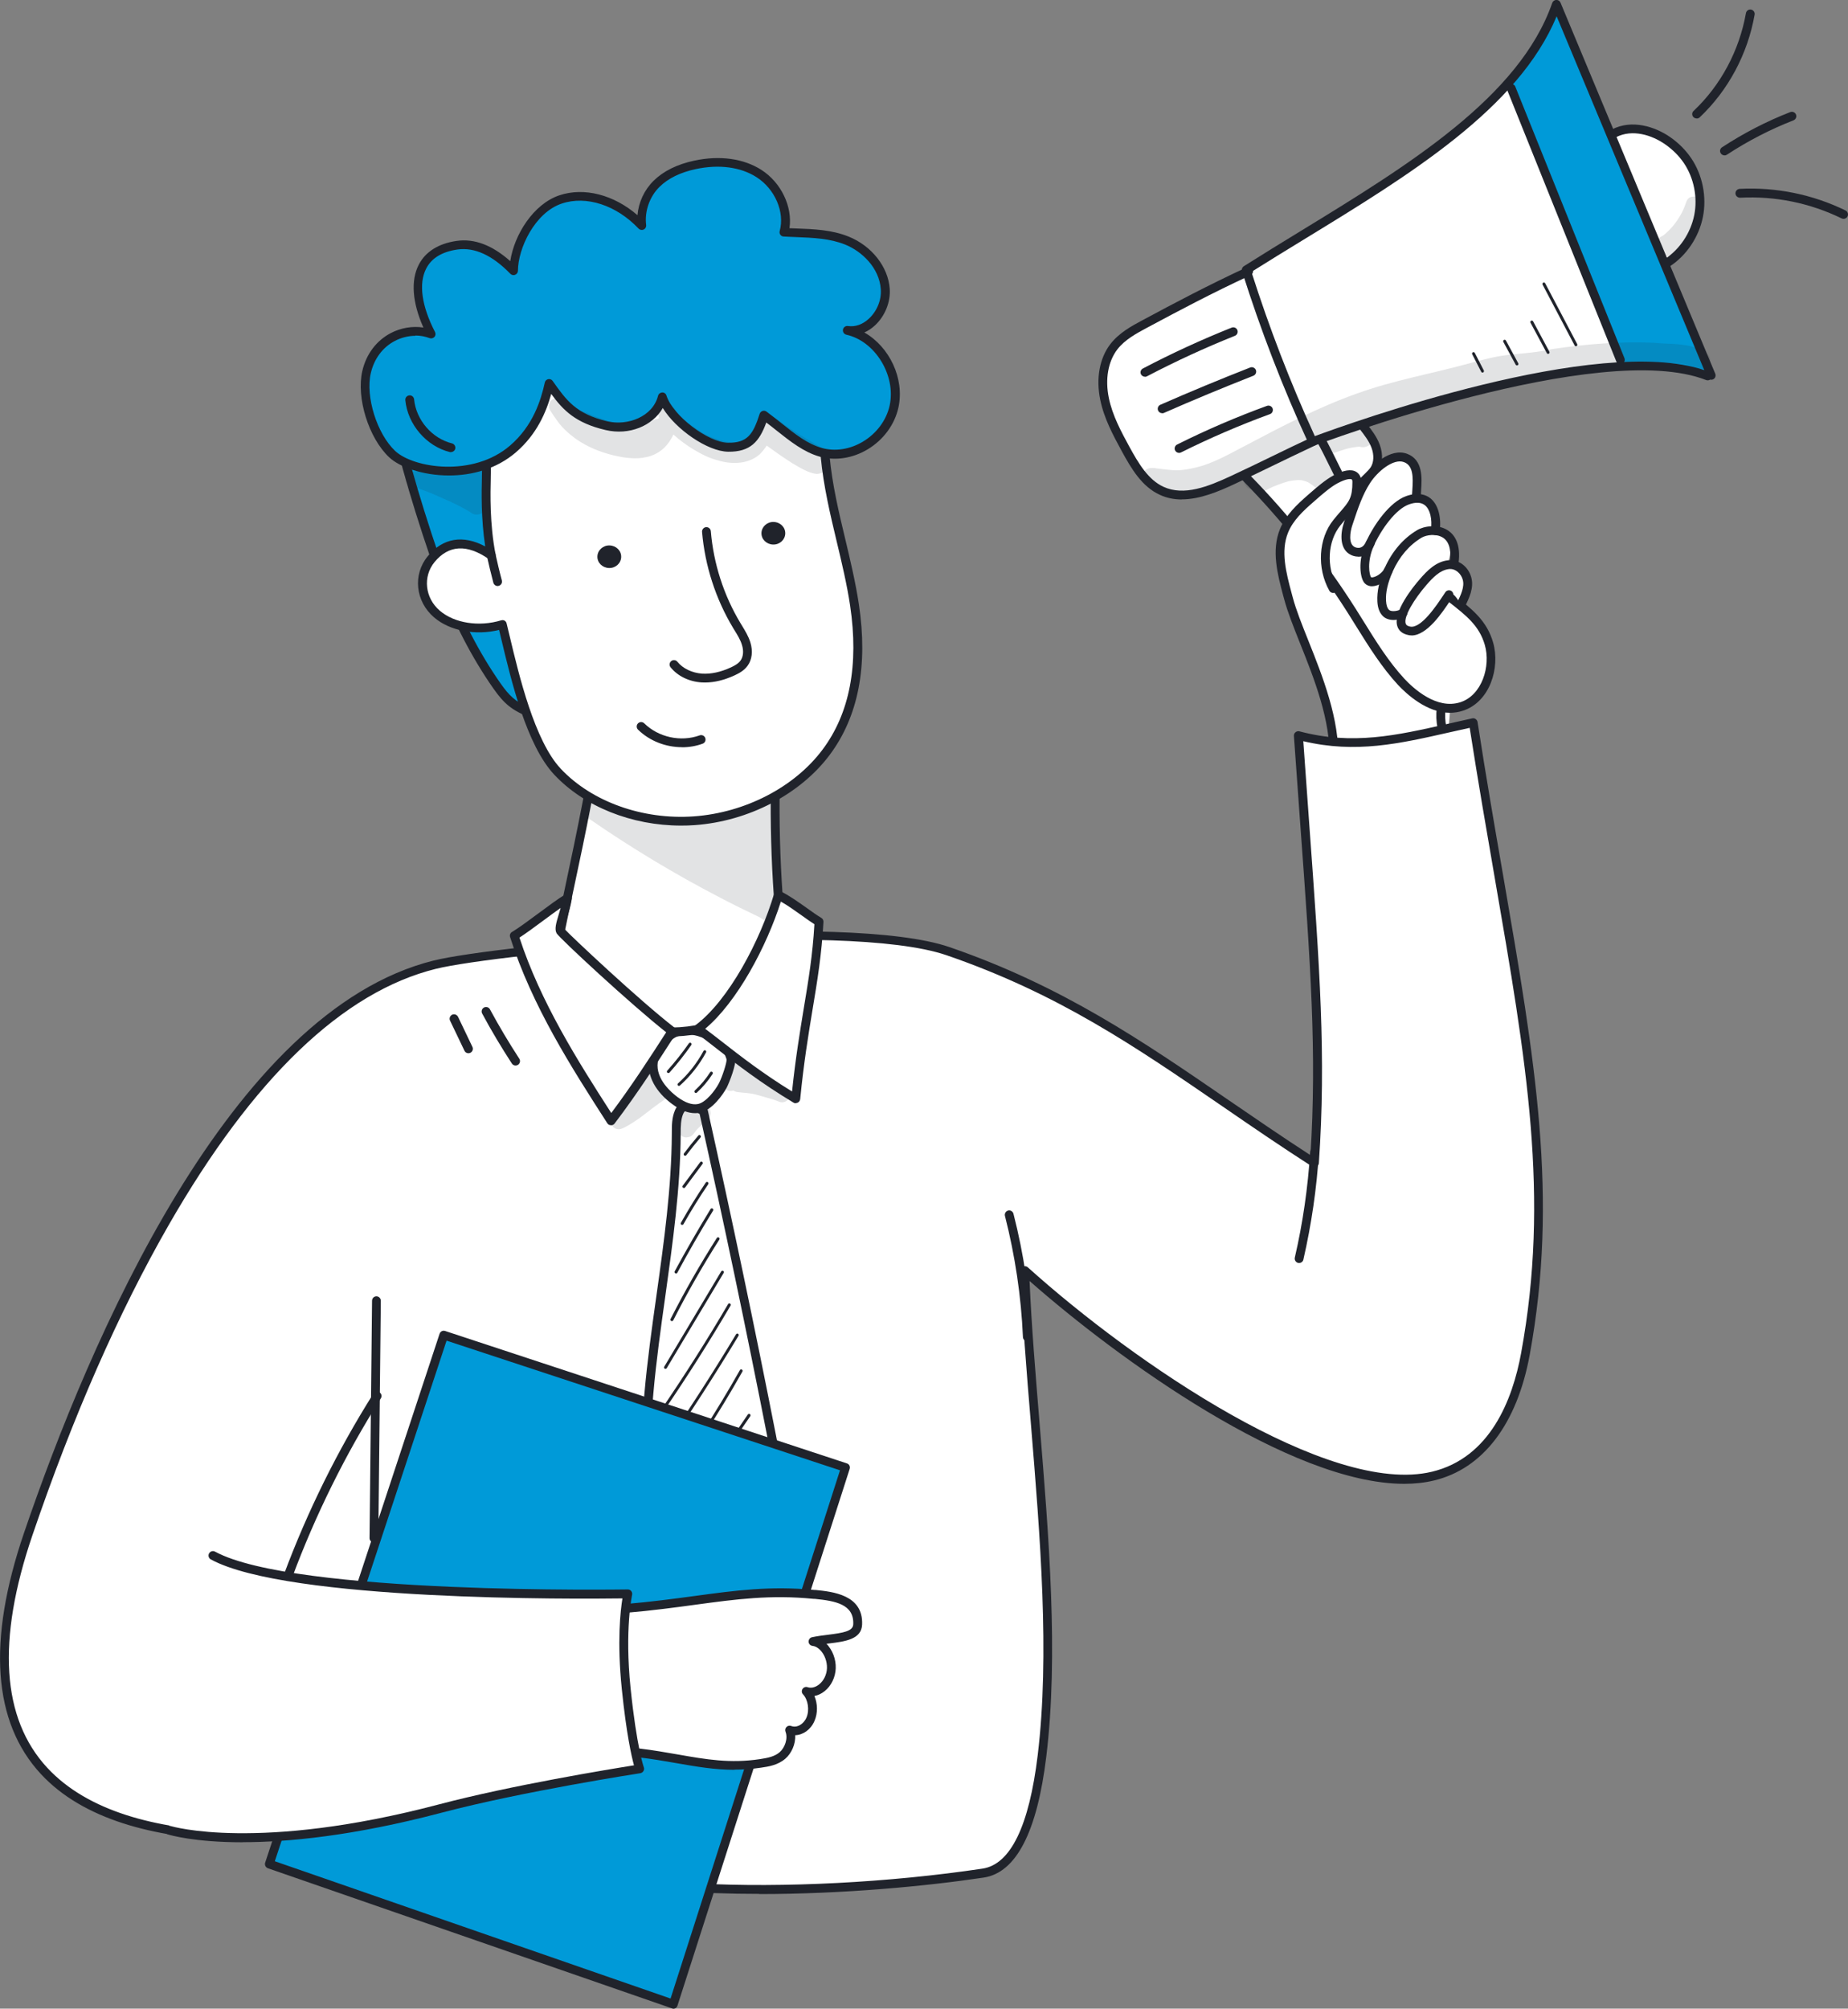
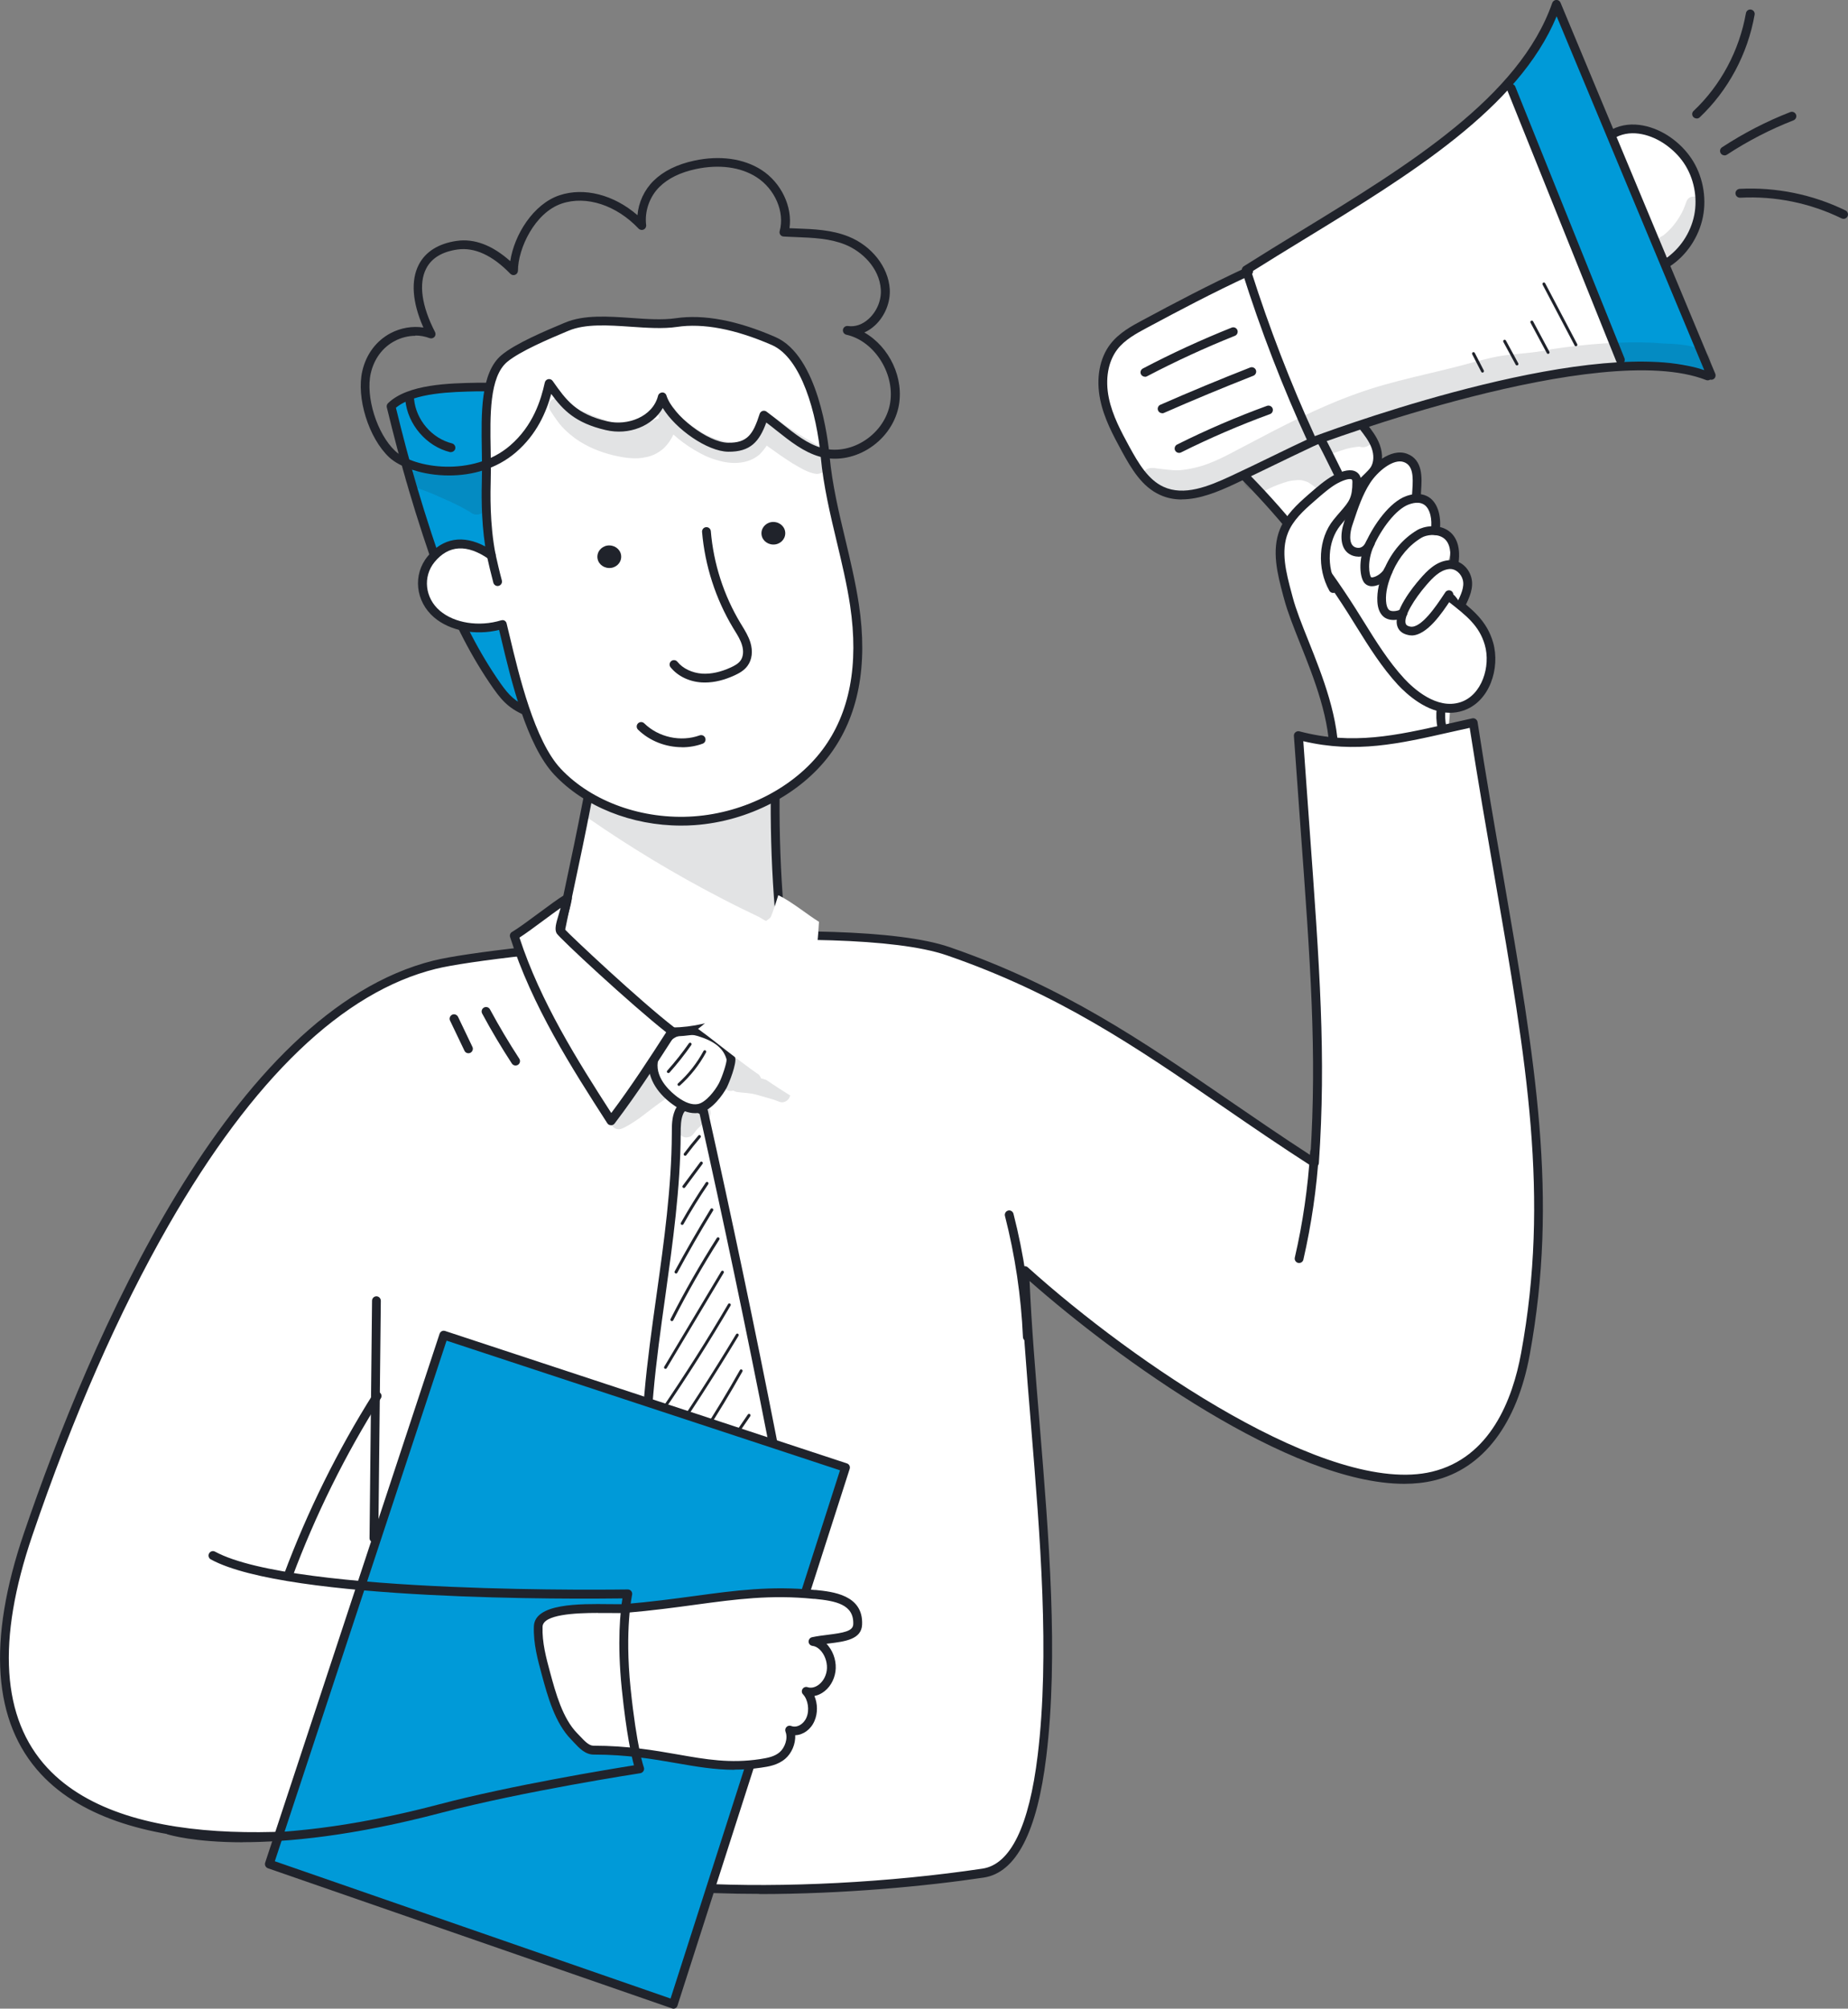
<svg xmlns="http://www.w3.org/2000/svg" width="254" height="276" viewBox="0 0 254 276" fill="none">
  <rect x="0" y="0" width="254" height="276" fill="#808080" stroke="none" />
  <g clip-path="url(#clip0_3_3581)">
    <path d="M198.289 82.246C197.269 81.126 196.261 79.993 195.252 78.861C193.506 76.879 191.797 74.872 190.101 72.841C189.928 72.878 189.719 72.865 189.609 72.976C188.551 72.078 186.867 71.696 185.355 71.967C184.543 72.804 183.584 73.555 182.6 74.293C182.231 74.577 181.875 74.86 181.457 75.106C181.186 75.254 180.94 75.414 180.682 75.574C180.682 75.574 180.682 75.574 180.67 75.586C180.596 75.66 180.522 75.709 180.436 75.734C180.375 75.771 180.313 75.82 180.252 75.857C179.416 76.423 178.617 77.002 177.793 77.568C177.584 77.716 177.326 77.765 177.117 77.691V77.999C176.895 78.725 176.477 81.877 178.457 86.259C180.375 90.482 183.227 99.198 183.338 103.482C187.359 104.737 188.539 108.196 192.756 107.446C194.343 107.162 197.318 103.358 198.621 102.755C199.851 98.225 199.175 88.512 199.839 83.896C199.322 83.342 198.818 82.788 198.302 82.234L198.289 82.246Z" fill="white" />
    <path d="M182.416 78.762C182.293 77.002 182.834 75.192 183.891 73.776C184.555 72.89 185.428 72.139 185.932 71.154C186.436 70.169 186.436 68.778 185.539 68.114C184.973 67.695 184.211 67.695 183.522 67.831C181.727 68.212 180.264 69.492 178.985 70.81C178.186 71.634 177.411 72.496 176.919 73.53C176.489 74.454 176.305 75.475 176.219 76.497C176.157 77.125 176.145 77.79 176.403 78.368C176.76 79.168 177.559 79.673 178.333 80.067C179.145 80.473 180.055 80.843 180.952 80.683C181.85 80.523 182.489 79.673 182.428 78.762H182.416Z" fill="white" />
    <g opacity="0.13">
      <path d="M194.17 77.679C194.342 77.543 194.416 77.482 194.17 77.679V77.679Z" fill="#20232B" />
    </g>
    <g opacity="0.13">
      <path d="M185.994 81.409C185.92 81.409 185.846 81.384 185.809 81.384C185.871 81.384 185.932 81.397 185.994 81.409Z" fill="#20232B" />
    </g>
    <g opacity="0.13">
      <path d="M186.104 81.421C186.104 81.421 186.031 81.421 185.981 81.409C186.068 81.421 186.129 81.433 186.104 81.421Z" fill="#20232B" />
    </g>
    <path d="M171.387 65.615C177.362 72.188 182.846 79.205 187.777 86.592C190.383 90.506 193.125 94.766 197.502 96.477C198.449 96.846 199.482 97.092 200.49 96.92C201.978 96.662 203.207 95.492 203.834 94.101C204.461 92.722 204.548 91.146 204.425 89.632C204.326 88.463 204.105 87.293 203.539 86.259C203.011 85.311 202.285 84.462 201.437 83.785C198.941 81.815 199.888 80.855 199.383 78.775C197.945 72.73 189.068 72.73 185.514 67.547C186.399 66.932 187.297 66.316 188.01 65.516C188.723 64.716 189.277 63.706 189.313 62.636C189.375 60.998 188.318 59.558 187.395 58.154C198.978 54.031 211.064 51.322 223.249 49.845C220.581 44.638 218.417 39.184 216.265 33.743C213.339 26.357 210.425 18.97 207.277 11.978C199.58 19.721 190.236 25.581 180.977 31.367C174.62 35.343 168.239 39.319 161.452 42.496C157.825 44.182 153.767 45.955 152.144 49.611C151.111 51.925 151.284 54.621 152.095 57.022C152.907 59.422 154.296 61.565 155.71 63.657C156.866 65.381 158.267 67.24 160.407 67.769C164.243 67.88 168.091 67.055 171.387 65.59V65.615Z" fill="white" />
    <path d="M221.343 18.047C223.212 24.202 225.647 30.173 228.585 35.897C230.417 35.59 231.868 34.063 232.581 32.352C233.294 30.641 233.393 28.733 233.43 26.874C233.442 26.11 233.454 25.323 233.233 24.596C233.036 23.944 232.667 23.353 232.299 22.787C231.389 21.383 230.368 20.017 229.003 19.044C226.79 17.493 223.753 17.21 221.343 18.047Z" fill="white" />
    <path d="M222.942 50.485C217.753 37.399 212.564 24.313 207.375 11.018C210.24 8.334 212.515 4.961 213.966 1.256C213.966 1.256 234.93 51.642 234.954 51.433C231.118 50.103 226.987 49.697 222.942 50.473V50.485Z" fill="#009AD8" />
    <path d="M180.412 61.306C180.178 61.306 179.969 61.17 179.859 60.949C176.33 53.304 173.256 45.327 170.711 37.264C170.625 37.005 170.735 36.722 170.969 36.574C173.514 34.962 176.17 33.337 178.727 31.773C193.531 22.725 208.839 13.369 213.351 0.394C213.438 0.16 213.659 -1.86637e-05 213.905 -0.012C214.163 -0.012 214.384 0.123 214.483 0.357L235.754 51.347C235.877 51.655 235.741 52.012 235.434 52.135C235.311 52.184 235.176 52.196 235.053 52.159C234.893 52.27 234.684 52.295 234.5 52.221C219.868 46.484 181.014 61.097 180.621 61.244C180.547 61.269 180.473 61.281 180.412 61.281V61.306ZM172.002 37.35C174.449 45.032 177.375 52.627 180.719 59.927C185.576 58.13 219.536 45.906 234.241 50.854L213.954 2.24C208.716 14.871 193.802 23.993 179.354 32.82C176.92 34.309 174.424 35.836 172.002 37.362V37.35Z" fill="#20232B" />
    <path d="M222.72 50.054C222.487 50.054 222.253 49.907 222.155 49.673L207.154 12.36C207.031 12.052 207.179 11.695 207.486 11.572C207.794 11.449 208.15 11.596 208.273 11.904L223.274 49.217C223.396 49.525 223.249 49.882 222.942 50.005C222.868 50.03 222.794 50.054 222.72 50.054Z" fill="#20232B" />
    <path d="M229.163 36.697C228.966 36.697 228.77 36.599 228.659 36.427C228.475 36.143 228.561 35.774 228.831 35.59C230.872 34.26 232.372 32.007 232.864 29.57C233.356 27.12 232.815 24.448 231.45 22.417C230.786 21.433 229.913 20.558 228.868 19.832C227.098 18.589 224.38 17.678 222.106 18.86C221.81 19.007 221.442 18.896 221.294 18.601C221.147 18.306 221.257 17.936 221.552 17.789C224.306 16.361 227.503 17.407 229.569 18.847C230.737 19.66 231.708 20.645 232.458 21.753C234.008 24.042 234.61 27.058 234.057 29.816C233.503 32.573 231.807 35.109 229.495 36.611C229.397 36.673 229.274 36.71 229.163 36.71V36.697Z" fill="#20232B" />
    <path d="M162.436 68.631C161.403 68.631 160.395 68.446 159.411 67.99C156.989 66.883 155.538 64.494 154.149 61.934C153.03 59.866 151.751 57.527 151.222 54.929C150.62 52.012 151.124 49.217 152.612 47.284C153.804 45.733 155.562 44.785 156.964 44.034C161.501 41.597 166.026 39.209 171.374 36.722C171.682 36.587 172.038 36.722 172.174 37.017C172.309 37.325 172.174 37.682 171.879 37.818C166.567 40.28 162.067 42.668 157.542 45.093C156.239 45.795 154.603 46.669 153.571 48.011C152.304 49.673 151.874 52.098 152.403 54.671C152.894 57.096 154.124 59.349 155.206 61.343C156.497 63.706 157.825 65.922 159.903 66.883C162.731 68.188 166.038 66.87 169.186 65.405C171.165 64.482 172.973 63.608 174.719 62.759C176.465 61.909 178.26 61.035 180.252 60.112C180.559 59.976 180.916 60.112 181.051 60.407C181.186 60.715 181.051 61.072 180.756 61.208C178.789 62.131 176.981 63.005 175.248 63.842C173.502 64.691 171.694 65.565 169.702 66.501C167.415 67.572 164.882 68.618 162.423 68.618L162.436 68.631Z" fill="#20232B" />
    <path d="M199.31 97.942C196.101 97.942 193.322 95.357 192.141 94.101C189.916 91.688 188.145 88.857 186.436 86.112C186.043 85.484 185.662 84.868 185.268 84.24C181.1 77.679 176.243 71.561 170.846 66.058C170.612 65.824 170.612 65.442 170.846 65.196C171.079 64.962 171.46 64.962 171.706 65.196C177.165 70.76 182.071 76.94 186.289 83.576C186.682 84.203 187.076 84.831 187.469 85.459C189.141 88.155 190.875 90.937 193.027 93.264C194.256 94.581 197.453 97.548 200.724 96.489C203.675 95.541 204.929 91.553 204.08 88.611C203.318 85.976 201.535 84.573 199.051 82.64C198.584 82.271 198.092 81.889 197.588 81.483L197.441 81.36C193.666 78.319 189.744 74.293 185.772 69.394C184.752 68.126 183.768 66.132 182.723 64.014C182.157 62.857 181.567 61.663 180.977 60.617C180.817 60.321 180.916 59.952 181.211 59.792C181.506 59.632 181.875 59.73 182.035 60.026C182.637 61.109 183.227 62.315 183.805 63.485C184.813 65.541 185.76 67.474 186.707 68.643C190.617 73.481 194.478 77.445 198.191 80.424L198.338 80.547C198.842 80.953 199.322 81.335 199.777 81.692C202.334 83.699 204.363 85.274 205.224 88.29C206.22 91.762 204.769 96.465 201.068 97.659C200.465 97.856 199.863 97.942 199.273 97.942H199.31Z" fill="#20232B" />
    <path d="M185.944 68.175C185.785 68.175 185.625 68.114 185.514 67.99C185.28 67.757 185.28 67.363 185.514 67.129L187.666 65.024C187.949 64.741 188.231 64.47 188.416 64.174C188.834 63.497 188.871 62.512 188.514 61.54C188.17 60.604 187.518 59.767 186.891 58.967C186.682 58.708 186.731 58.327 187.002 58.117C187.26 57.908 187.641 57.958 187.85 58.228C188.502 59.065 189.24 60.001 189.645 61.121C190.125 62.438 190.051 63.817 189.436 64.802C189.166 65.233 188.822 65.578 188.502 65.885L186.35 67.99C186.227 68.101 186.08 68.163 185.932 68.163L185.944 68.175Z" fill="#20232B" />
    <path d="M157.37 51.765C157.148 51.765 156.939 51.642 156.829 51.445C156.669 51.15 156.792 50.781 157.087 50.633C161.046 48.552 165.153 46.669 169.284 45.019C169.591 44.896 169.948 45.044 170.071 45.352C170.194 45.659 170.046 46.016 169.739 46.139C165.645 47.777 161.575 49.648 157.653 51.704C157.567 51.753 157.468 51.778 157.37 51.778V51.765Z" fill="#20232B" />
    <path d="M159.731 56.776C159.497 56.776 159.276 56.64 159.177 56.419C159.042 56.111 159.177 55.754 159.485 55.618C163.555 53.834 167.71 52.11 171.829 50.497C172.137 50.374 172.493 50.534 172.616 50.842C172.739 51.15 172.579 51.507 172.272 51.63C168.165 53.243 164.034 54.954 159.977 56.739C159.903 56.776 159.817 56.788 159.731 56.788V56.776Z" fill="#20232B" />
    <path d="M162.055 62.229C161.833 62.229 161.624 62.106 161.514 61.897C161.366 61.601 161.489 61.232 161.784 61.084C165.793 59.078 169.948 57.293 174.141 55.766C174.449 55.656 174.805 55.816 174.916 56.123C175.026 56.443 174.867 56.788 174.559 56.899C170.416 58.413 166.297 60.186 162.325 62.168C162.239 62.217 162.141 62.229 162.055 62.229Z" fill="#20232B" />
    <path d="M233.196 16.274C233.037 16.274 232.877 16.213 232.754 16.09C232.52 15.844 232.532 15.462 232.778 15.24C236.516 11.72 239.061 6.943 239.971 1.81C240.033 1.477 240.34 1.256 240.672 1.317C241.004 1.379 241.225 1.687 241.164 2.019C240.217 7.411 237.537 12.421 233.614 16.127C233.504 16.238 233.344 16.287 233.196 16.287V16.274Z" fill="#20232B" />
    <path d="M237.02 21.346C236.823 21.346 236.626 21.248 236.516 21.076C236.331 20.792 236.405 20.423 236.688 20.238C239.639 18.306 242.799 16.668 246.069 15.4C246.377 15.277 246.733 15.437 246.856 15.745C246.979 16.053 246.819 16.41 246.512 16.533C243.315 17.776 240.241 19.364 237.352 21.26C237.253 21.322 237.13 21.359 237.02 21.359V21.346Z" fill="#20232B" />
    <path d="M253.397 30.074C253.311 30.074 253.213 30.05 253.127 30.013C248.799 27.895 243.979 26.911 239.172 27.169C238.84 27.169 238.557 26.935 238.532 26.59C238.52 26.258 238.766 25.975 239.11 25.95C244.114 25.692 249.143 26.714 253.656 28.917C253.951 29.065 254.086 29.422 253.938 29.73C253.828 29.939 253.619 30.074 253.397 30.074Z" fill="#20232B" />
    <path d="M216.609 47.58C216.536 47.58 216.462 47.543 216.425 47.469L212.023 39.11C211.974 39.012 212.011 38.889 212.109 38.839C212.208 38.79 212.331 38.827 212.38 38.926L216.782 47.284C216.831 47.383 216.794 47.506 216.695 47.555C216.671 47.568 216.634 47.58 216.597 47.58H216.609Z" fill="#20232B" />
    <path d="M212.773 48.626C212.7 48.626 212.638 48.589 212.601 48.515L210.363 44.342C210.314 44.244 210.351 44.121 210.45 44.071C210.548 44.022 210.671 44.059 210.72 44.157L212.958 48.331C213.007 48.429 212.97 48.552 212.872 48.602C212.847 48.614 212.81 48.626 212.773 48.626Z" fill="#20232B" />
    <path d="M208.495 50.214C208.421 50.214 208.359 50.177 208.322 50.103L206.626 46.977C206.577 46.878 206.613 46.755 206.712 46.706C206.81 46.657 206.933 46.694 206.982 46.792L208.679 49.919C208.728 50.017 208.691 50.14 208.593 50.19C208.568 50.202 208.532 50.214 208.495 50.214Z" fill="#20232B" />
    <path d="M203.773 51.199C203.699 51.199 203.625 51.162 203.589 51.088L202.347 48.675C202.298 48.577 202.347 48.454 202.433 48.405C202.531 48.355 202.654 48.405 202.703 48.491L203.945 50.904C203.994 51.002 203.945 51.125 203.859 51.175C203.834 51.187 203.798 51.199 203.773 51.199Z" fill="#20232B" />
    <g opacity="0.13">
      <path d="M233.787 27.735C233.602 27.021 232.631 26.775 232.09 27.255C231.77 27.526 231.733 27.957 231.561 28.326C231.094 29.631 230.036 31.096 229.2 31.835C228.254 32.758 228.475 32.216 227.627 33.103C226.717 34.445 228.45 36.008 229.692 34.962C231.868 33.484 232.397 31.958 233.344 30.087C233.565 29.545 233.737 28.979 233.799 28.4C233.848 28.179 233.885 27.945 233.799 27.735H233.787Z" fill="#20232B" />
    </g>
    <g opacity="0.13">
      <path d="M233.369 47.9C231.45 47.112 229.336 47.321 227.319 47.1C222.647 46.903 217.938 47.272 213.315 47.974C211.274 48.441 209.196 48.552 207.13 48.786C205.347 48.995 203.638 49.488 201.904 49.943C196.777 51.347 191.527 52.258 186.523 54.067C181.248 55.939 176.281 58.536 171.338 61.146C168.092 62.845 166.075 64.039 163.075 64.494C161.649 64.74 161.034 64.593 158.956 64.359C158.292 64.211 157.444 64.285 157.137 64.999C156.682 65.762 157.284 66.846 158.169 66.883C159.706 67.104 161.231 67.584 162.792 67.486C166.321 67.4 169.358 65.442 172.469 64.014C172.789 63.879 173.096 63.731 173.416 63.583C172.949 63.854 172.494 64.125 172.039 64.408C171.178 64.778 170.539 65.836 171.178 66.686C171.448 67.178 172.026 67.387 172.567 67.326C172.912 67.584 173.379 67.683 173.822 67.449C174.621 67.006 175.469 66.661 176.33 66.365C177.018 66.156 177.19 66.045 178.371 65.959C178.494 65.959 178.813 65.959 179.023 66.008C180.006 66.279 179.797 66.304 180.215 66.538C180.449 66.698 180.67 66.87 180.891 67.055C181.912 68.114 183.006 69.098 184.014 70.157C184.555 70.736 185.06 71.364 185.674 71.868C185.871 71.991 186.228 72.287 186.683 72.681C186.744 72.742 186.818 72.816 186.879 72.878C187.297 73.284 187.74 73.653 188.195 74.023C188.81 74.577 189.437 75.13 189.978 75.598C190.002 75.623 190.912 76.436 191.49 76.928C191.92 77.371 192.609 77.765 193.187 77.322C193.531 77.125 193.691 76.731 193.679 76.349C193.543 76.239 193.421 76.128 193.298 76.029C192.732 75.525 192.179 75.02 191.625 74.503C190.543 73.469 189.461 72.41 188.502 71.265C186.584 68.963 184.826 66.501 183.473 63.817C183.338 63.546 183.424 63.3 183.609 63.153C183.4 62.82 183.252 62.586 183.068 62.315C184.801 61.786 185.01 61.564 186.83 61.367C186.83 61.367 186.842 61.367 186.855 61.367C187.568 61.638 188.441 61.232 188.687 60.506C189.154 59.262 187.728 58.105 186.597 58.795C186.535 58.807 186.486 58.819 186.424 58.831C185.969 58.905 185.539 59.004 185.096 59.115C186.572 58.548 187.875 58.044 188.342 57.884C192.511 56.628 195.72 55.668 200.441 54.56C203.441 53.821 204.462 53.255 206.909 52.701C210.265 52.098 213.597 51.297 216.991 50.916C218.061 50.781 219.143 50.608 220.225 50.547C221.147 50.46 221.171 50.547 221.602 50.423C221.872 50.362 222.118 50.14 222.229 49.882C222.241 49.857 222.253 49.833 222.266 49.808C224.27 49.673 226.237 49.623 228.733 49.845C230.774 49.968 231.573 49.907 233.037 50.51C233.086 50.534 233.135 50.547 233.184 50.571C233.209 50.584 233.233 50.608 233.27 50.62C233.787 50.941 234.512 50.719 234.844 50.227C235.569 48.995 234.364 48.245 233.344 47.851L233.369 47.9ZM181.654 60.74C181.568 60.69 181.482 60.641 181.396 60.592C181.531 60.543 181.654 60.493 181.789 60.432C181.728 60.53 181.678 60.629 181.654 60.727V60.74Z" fill="#20232B" />
    </g>
    <path d="M200.699 82.874C201.154 82.098 201.191 82.837 201.437 81.963C201.683 81.089 201.732 80.141 201.375 79.316C201.019 78.491 200.219 77.814 199.322 77.79C198.215 77.753 197.305 78.602 196.555 79.427C195.277 80.818 194.059 82.283 193.15 83.933C192.805 84.548 192.535 85.373 193.014 85.89C193.26 86.161 193.666 86.247 194.035 86.272C195.105 86.321 196.187 85.865 196.9 85.065C197.207 84.72 197.453 84.314 197.785 83.982C198.117 83.649 198.646 83.231 198.805 82.8C199.273 81.544 199.26 80.695 200.711 82.886L200.699 82.874Z" fill="white" />
    <path d="M198.019 79.291C198.474 78.516 198.916 77.716 199.162 76.854C199.408 75.992 199.457 75.032 199.101 74.207C198.744 73.382 197.945 72.705 197.047 72.681C195.941 72.644 195.031 73.493 194.281 74.318C193.002 75.709 191.785 77.174 190.875 78.824C190.531 79.439 190.26 80.264 190.74 80.781C190.986 81.052 191.392 81.138 191.76 81.163C192.83 81.212 193.814 81.544 194.527 80.744C194.834 80.4 197.92 77.617 198.031 79.316L198.019 79.291Z" fill="white" />
    <path d="M195.56 75.044C196.015 74.269 196.457 73.469 196.703 72.607C196.949 71.745 196.998 70.785 196.642 69.96C196.285 69.135 195.486 68.458 194.588 68.434C193.482 68.397 192.572 69.246 191.822 70.071C190.543 71.462 189.326 72.927 188.416 74.577C188.072 75.192 187.801 76.017 188.281 76.534C188.527 76.805 188.933 77.79 189.301 77.802C190.371 77.851 191.453 76.509 192.166 75.709C192.474 75.365 195.449 73.37 195.56 75.057V75.044Z" fill="white" />
    <path d="M194.588 68.421C195.486 68.421 194.613 65.147 194.256 64.31C193.9 63.485 193.1 62.808 192.203 62.783C191.096 62.746 190.186 63.596 189.436 64.421C188.158 65.812 186.94 67.276 186.03 68.926C185.686 69.542 185.416 70.367 185.895 70.883C186.141 71.154 185.44 74.7 185.809 74.712C186.879 74.761 188.194 74.318 188.908 73.53C189.215 73.186 192.203 68.434 194.6 68.434L194.588 68.421Z" fill="white" />
    <path d="M183.399 72.299C184.838 70.477 188.17 66.513 186.276 65.455C185.317 64.913 183.006 66.07 182.256 66.883C180.977 68.274 178.383 69.579 177.473 71.228C177.128 71.844 175.825 75.352 176.292 75.869C176.538 76.14 176.305 79.464 176.686 79.476C177.755 79.525 182.145 80.744 182.858 79.944C183.166 79.599 180.387 76.103 183.411 72.287L183.399 72.299Z" fill="white" />
    <path d="M194.022 87.306C193.887 87.306 193.752 87.306 193.617 87.269C192.608 87.084 192.215 86.518 192.068 86.075C191.391 84.129 194.244 80.609 195.141 79.587C196.137 78.43 197.342 77.186 199.002 76.99C200.428 76.817 201.781 77.79 202.211 79.304C202.629 80.757 201.916 82.209 201.338 83.379L201.301 83.453C201.154 83.748 200.797 83.871 200.49 83.723C200.195 83.576 200.072 83.219 200.219 82.911L200.256 82.837C200.76 81.803 201.338 80.633 201.043 79.636C200.822 78.848 200.072 78.085 199.137 78.196C197.908 78.344 196.936 79.365 196.051 80.387C194.391 82.308 192.879 84.745 193.211 85.693C193.236 85.779 193.322 86.001 193.838 86.099C195.326 86.382 197.453 83.182 198.363 81.815C198.473 81.655 198.572 81.495 198.658 81.372C198.842 81.101 199.223 81.027 199.494 81.212C199.764 81.397 199.838 81.778 199.654 82.049C199.568 82.172 199.469 82.32 199.359 82.48C198.215 84.203 196.137 87.318 193.998 87.318L194.022 87.306Z" fill="#20232B" />
    <path d="M188.6 80.559C188.195 80.559 187.85 80.424 187.592 80.166C186.904 79.476 186.621 77.014 187.703 74.577C188.822 72.065 191.023 68.988 193.248 68.175C194.945 67.56 196.015 68.003 196.605 68.471C197.65 69.308 198.129 70.994 197.883 72.989C197.847 73.321 197.539 73.555 197.207 73.518C196.875 73.481 196.642 73.173 196.678 72.841C196.875 71.29 196.556 69.985 195.842 69.418C195.326 69.012 194.588 68.975 193.654 69.308C191.846 69.96 189.854 72.693 188.797 75.057C187.863 77.174 188.207 79.021 188.453 79.316C188.49 79.341 188.6 79.353 188.736 79.316C189.326 79.205 190.076 78.59 190.236 78.184C190.371 77.876 190.727 77.728 191.035 77.864C191.342 77.999 191.49 78.356 191.355 78.664C191.01 79.476 189.916 80.326 188.969 80.51C188.846 80.535 188.711 80.547 188.588 80.547L188.6 80.559Z" fill="#20232B" />
    <path d="M191.551 85.188C191.01 85.188 190.457 85.04 190.063 84.647C189.608 84.191 189.362 83.539 189.313 82.652C189.24 81.273 189.571 79.759 190.321 78.048C191.33 75.771 192.879 73.973 194.785 72.841C195.695 72.299 197.613 71.954 199.027 72.89C199.887 73.469 200.834 74.712 200.465 77.396C200.416 77.728 200.121 77.95 199.789 77.913C199.457 77.864 199.223 77.568 199.273 77.236C199.432 76.091 199.396 74.589 198.363 73.9C197.441 73.284 196.051 73.493 195.4 73.875C193.703 74.884 192.326 76.497 191.416 78.541C190.74 80.079 190.432 81.397 190.506 82.578C190.543 83.157 190.666 83.551 190.899 83.785C191.256 84.142 192.227 83.908 192.449 83.76C192.695 83.539 193.076 83.563 193.297 83.822C193.518 84.068 193.481 84.462 193.236 84.683C192.953 84.93 192.252 85.188 191.526 85.188H191.551Z" fill="#20232B" />
    <path d="M183.325 105.033C183.325 105.033 183.313 105.033 183.301 105.033C182.969 105.02 182.711 104.737 182.723 104.405C182.944 99.062 180.596 93.178 178.702 88.438C177.817 86.21 176.981 84.117 176.514 82.369L176.366 81.828C175.592 78.922 174.731 75.648 175.924 72.705C176.71 70.773 178.272 69.32 179.797 67.99L180.006 67.806C180.928 67.006 182.182 65.91 183.252 65.344C184.666 64.593 185.723 64.421 186.412 64.839C186.719 65.024 187.1 65.418 187.1 66.218C187.1 68.84 186.399 69.652 185.133 71.117C184.862 71.438 184.555 71.782 184.223 72.201C182.465 74.38 182.28 77.888 183.768 80.572C183.928 80.867 183.83 81.237 183.534 81.397C183.239 81.557 182.871 81.458 182.711 81.163C180.977 78.073 181.211 73.986 183.276 71.438C183.621 71.007 183.928 70.65 184.211 70.329C185.428 68.926 185.883 68.397 185.883 66.218C185.883 66.107 185.871 65.922 185.785 65.873C185.612 65.775 185.01 65.775 183.817 66.415C182.871 66.919 181.678 67.966 180.805 68.729L180.596 68.914C179.12 70.194 177.731 71.487 177.042 73.173C175.997 75.734 176.772 78.688 177.534 81.532L177.682 82.086C178.124 83.76 178.948 85.828 179.821 88.007C181.752 92.845 184.162 98.865 183.928 104.466C183.916 104.786 183.645 105.045 183.325 105.045V105.033Z" fill="#20232B" />
    <path d="M186.694 76.485C186.227 76.485 185.858 76.337 185.686 76.251C184.125 75.512 184.186 73.395 184.715 71.819L184.887 71.302C185.526 69.382 186.178 67.4 187.322 65.664C188.453 63.928 191.109 61.503 193.395 62.352C195.609 63.177 195.437 65.701 195.326 67.375C195.301 67.781 195.277 68.175 195.289 68.446C195.314 68.778 195.055 69.061 194.723 69.086C194.391 69.099 194.109 68.852 194.084 68.52C194.059 68.175 194.084 67.769 194.121 67.301C194.244 65.504 194.232 63.965 192.965 63.497C191.514 62.956 189.338 64.79 188.33 66.341C187.285 67.941 186.645 69.849 186.03 71.696L185.858 72.213C185.576 73.05 185.293 74.737 186.203 75.168C186.326 75.229 186.67 75.352 187.014 75.229C187.334 75.118 187.604 74.811 187.813 74.343C187.949 74.035 188.317 73.912 188.613 74.047C188.92 74.183 189.043 74.552 188.908 74.847C188.551 75.623 188.047 76.14 187.42 76.374C187.162 76.472 186.916 76.497 186.694 76.497V76.485Z" fill="#20232B" />
    <path d="M85.048 248.068C77.388 236.003 55.625 242.454 64.379 250.628C76.195 261.671 112.713 260.723 135.127 257.362C140.931 256.488 142.603 246.332 143.218 241.26C145.689 220.788 141.632 195.194 140.857 174.599C153.079 185.617 181.481 206.532 196.949 202.827C206.453 200.549 208.937 189.999 209.663 186.035C214.654 158.805 208.187 135.956 202.494 99.296C194.01 101.118 187.076 103.358 178.457 101.081C180.387 128.681 181.85 142.383 180.657 159.802C163.001 148.439 150.743 137.766 130.332 130.725C116.02 125.788 68.092 130.515 59.756 132.571C29.472 140.068 9.726 193.655 3.861 210.841C-13.316 261.215 41.202 255.22 73.97 246.664C75.974 241.642 80.277 250.788 85.048 248.068Z" fill="white" />
    <path d="M104.364 260.23C88.06 260.23 71.462 258.088 63.961 251.071C63.519 250.653 63.15 250.247 62.855 249.853C44.485 253.546 17.251 256.303 5.619 243.759C-0.983 236.631 -1.77 225.49 3.295 210.644C12.296 184.25 31.587 138.923 59.621 131.98C68.043 129.887 116.229 125.209 130.529 130.146C146.009 135.476 157.063 143.06 168.756 151.086C172.383 153.573 176.121 156.133 180.117 158.731C181.002 144.574 180.141 132.67 178.715 113.256C178.444 109.514 178.149 105.488 177.842 101.118C177.83 100.921 177.903 100.736 178.063 100.613C178.211 100.49 178.408 100.441 178.604 100.49C185.896 102.423 191.945 101.056 198.953 99.468C200.072 99.21 201.203 98.964 202.359 98.705C202.519 98.668 202.691 98.705 202.826 98.804C202.962 98.902 203.06 99.05 203.085 99.21C204.253 106.768 205.445 113.65 206.601 120.298C211.027 145.928 214.237 164.443 210.253 186.158C208.507 195.674 203.835 201.817 197.084 203.43C195.806 203.738 194.441 203.885 193.002 203.885C177.338 203.885 153.571 186.651 141.509 176.015C141.779 182.182 142.32 188.707 142.886 195.588C144.165 211.223 145.505 227.386 143.808 241.358C142.554 251.724 139.665 257.325 135.201 257.99C127.308 259.172 115.91 260.255 104.352 260.255L104.364 260.23ZM64.195 249.582C64.392 249.803 64.588 250 64.785 250.185C69.937 254.998 80.659 257.978 95.806 258.79C107.647 259.43 122.303 258.667 135.041 256.759C138.89 256.18 141.447 250.936 142.628 241.174C144.3 227.325 142.972 211.222 141.693 195.65C141.079 188.227 140.513 181.222 140.255 174.599C140.255 174.353 140.378 174.131 140.599 174.033C140.82 173.934 141.079 173.971 141.263 174.131C155.858 187.279 182.686 205.609 196.814 202.224C204.831 200.303 207.904 192.301 209.072 185.912C213.019 164.406 209.835 145.989 205.421 120.482C204.302 114.019 203.146 107.335 202.003 100.01C201.068 100.219 200.146 100.429 199.236 100.626C192.338 102.189 186.35 103.555 179.133 101.844C179.416 105.894 179.686 109.637 179.945 113.145C181.395 133.076 182.281 145.115 181.272 159.814C181.26 160.023 181.137 160.22 180.94 160.319C180.744 160.417 180.522 160.405 180.338 160.282C175.985 157.487 171.965 154.73 168.079 152.059C155.944 143.737 145.456 136.547 130.136 131.266C116.02 126.391 68.265 131.057 59.904 133.125C47.129 136.289 34.772 148.144 23.177 168.345C16.316 180.299 10.009 194.653 4.439 211.001C-0.467 225.404 0.222 236.139 6.504 242.91C17.681 254.949 44.092 252.339 62.191 248.732C61.588 247.477 61.674 246.406 61.92 245.618C62.682 243.23 65.695 241.432 69.765 240.903C74.658 240.275 81.728 241.679 85.552 247.711C85.638 247.846 85.663 248.018 85.626 248.178C85.589 248.338 85.478 248.474 85.343 248.56C82.675 250.087 80.204 248.388 78.224 247.034C77.105 246.27 76.048 245.532 75.408 245.729C75.089 245.827 74.781 246.209 74.523 246.849C74.449 247.021 74.302 247.157 74.117 247.206C71.4 247.92 68.007 248.745 64.183 249.533L64.195 249.582ZM71.966 242.011C71.252 242.011 70.564 242.06 69.912 242.134C66.359 242.589 63.678 244.116 63.064 246.012C62.781 246.886 62.99 247.748 63.408 248.499C67.281 247.698 70.736 246.861 73.515 246.147C73.908 245.298 74.412 244.793 75.04 244.596C76.232 244.227 77.462 245.076 78.888 246.061C80.585 247.218 82.318 248.425 84.126 247.809C81.064 243.5 76.072 242.011 71.953 242.011H71.966Z" fill="#20232B" />
    <path d="M96.704 152.699C100.011 167.533 103.135 182.441 106.073 197.398C106.565 199.934 107.069 202.519 106.897 205.117C106.651 208.773 105.126 212.047 103.626 215.174C101.794 219.003 99.975 222.819 97.491 226.623C94.294 219.729 91.405 212.614 88.933 205.375C87.79 188.768 92.868 172.482 92.954 155.826C92.954 154.791 92.954 153.708 93.347 152.809C93.741 151.911 94.688 151.32 96.704 152.699Z" fill="white" />
    <path d="M97.491 227.214C97.491 227.214 97.466 227.214 97.442 227.214C97.22 227.201 97.036 227.066 96.938 226.869C93.692 219.877 90.802 212.712 88.355 205.56C88.343 205.51 88.331 205.461 88.318 205.4C87.679 196.13 88.982 186.836 90.249 177.849C91.257 170.647 92.302 163.187 92.339 155.801V155.727C92.339 154.656 92.339 153.536 92.782 152.551C93.064 151.923 93.507 151.505 94.085 151.332C94.884 151.111 95.88 151.394 97.036 152.182C97.159 152.268 97.245 152.403 97.282 152.551C100.577 167.336 103.737 182.367 106.663 197.262C107.143 199.675 107.671 202.421 107.499 205.141C107.241 208.982 105.606 212.404 104.167 215.42C102.36 219.2 100.491 223.102 97.995 226.943C97.884 227.115 97.688 227.214 97.491 227.214ZM89.523 205.24C91.835 211.986 94.54 218.744 97.577 225.355C99.753 221.883 101.438 218.338 103.085 214.903C104.475 211.986 106.061 208.674 106.294 205.067C106.466 202.507 105.938 199.848 105.483 197.509C102.581 182.712 99.446 167.754 96.163 153.068C95.425 152.6 94.823 152.403 94.429 152.514C94.343 152.539 94.097 152.612 93.9 153.056C93.569 153.819 93.556 154.804 93.556 155.752V155.826C93.519 163.298 92.462 170.783 91.454 178.034C90.2 186.934 88.921 196.142 89.523 205.252V205.24Z" fill="#20232B" />
    <path d="M91.921 142.469C93.065 141.447 94.725 141.361 96.102 141.779C98.13 142.395 99.901 143.38 100.467 145.436C100.614 145.965 99.803 148.292 99.36 149.141C98.831 150.15 97.405 152.059 96.04 152.305C94.872 152.514 93.716 151.923 92.757 151.234C91.024 149.966 89.511 147.984 89.819 145.854C90.003 144.574 90.79 143.478 91.921 142.469Z" fill="white" />
    <path d="M95.536 152.957C94.565 152.957 93.532 152.551 92.401 151.714C90.114 150.04 88.921 147.824 89.216 145.768C89.401 144.451 90.151 143.22 91.515 142.013C92.696 140.955 94.479 140.659 96.274 141.201C97.983 141.718 100.331 142.703 101.044 145.275C101.29 146.15 100.196 148.833 99.889 149.436C99.434 150.298 97.885 152.588 96.138 152.908C95.942 152.945 95.733 152.957 95.524 152.957H95.536ZM92.315 142.912C91.183 143.921 90.556 144.918 90.409 145.928C90.065 148.304 92.388 150.2 93.102 150.729C94.196 151.529 95.118 151.849 95.917 151.702C96.975 151.505 98.266 149.892 98.807 148.858C99.274 147.971 99.913 145.977 99.864 145.571C99.446 144.057 98.216 143.06 95.905 142.358C94.835 142.038 93.311 142.013 92.29 142.912H92.315Z" fill="#20232B" />
    <path d="M106.762 102.017C106.258 112.16 106.626 122.353 107.868 132.448C107.967 133.285 108.077 134.171 107.77 134.959C107.463 135.772 106.762 136.363 106.061 136.88C101.266 140.487 95.118 142.518 89.204 141.57C83.29 140.622 77.794 136.387 76.626 130.023C78.249 121.566 81.187 109.711 83.031 96.218C90.409 98.656 98.044 100.305 106.762 102.017Z" fill="white" />
    <path d="M92.142 142.407C91.122 142.407 90.101 142.333 89.105 142.173C82.404 141.102 77.154 136.264 76.023 130.134C76.011 130.06 76.011 129.986 76.023 129.912C76.502 127.438 77.093 124.643 77.72 121.689C79.232 114.561 81.126 105.685 82.429 96.144C82.453 95.972 82.552 95.812 82.712 95.714C82.859 95.615 83.056 95.591 83.216 95.652C90.273 97.979 97.503 99.591 106.872 101.426C107.167 101.487 107.376 101.746 107.364 102.054C106.86 112.148 107.229 122.341 108.471 132.374C108.581 133.248 108.704 134.245 108.335 135.181C107.979 136.116 107.204 136.794 106.43 137.372C102.065 140.647 96.999 142.419 92.142 142.419V142.407ZM77.24 130.023C78.482 136.449 84.175 140.154 89.302 140.967C94.712 141.829 100.688 140.154 105.704 136.387C106.294 135.944 106.946 135.415 107.204 134.725C107.462 134.073 107.364 133.273 107.266 132.51C106.036 122.587 105.655 112.493 106.122 102.497C97.257 100.749 90.298 99.198 83.523 97.006C82.22 106.313 80.388 114.955 78.9 121.923C78.285 124.828 77.695 127.585 77.228 130.011L77.24 130.023Z" fill="#20232B" />
    <path d="M70.859 146.408C70.662 146.408 70.465 146.31 70.355 146.137C68.904 143.909 67.527 141.607 66.272 139.268C66.113 138.973 66.223 138.603 66.518 138.443C66.813 138.283 67.182 138.394 67.342 138.689C68.584 140.991 69.949 143.281 71.375 145.472C71.559 145.756 71.473 146.125 71.203 146.31C71.105 146.371 70.982 146.408 70.871 146.408H70.859Z" fill="#20232B" />
    <path d="M64.379 144.721C64.158 144.721 63.936 144.598 63.838 144.377L61.858 140.24C61.711 139.945 61.846 139.576 62.141 139.428C62.436 139.28 62.805 139.416 62.953 139.711L64.932 143.847C65.08 144.143 64.945 144.512 64.65 144.66C64.564 144.697 64.477 144.721 64.391 144.721H64.379Z" fill="#20232B" />
    <path d="M92.376 141.705C89.77 145.756 87.175 149.793 83.978 153.991C78.814 145.965 73.576 137.668 70.687 128.57C72.458 127.524 76.22 124.459 77.99 123.424C77.646 125.456 76.724 127.351 77.044 127.942C77.253 128.324 87.311 137.803 92.376 141.705Z" fill="white" />
    <path d="M83.966 154.607C83.966 154.607 83.954 154.607 83.941 154.607C83.745 154.607 83.56 154.496 83.462 154.324C78.605 146.777 73.109 138.222 70.109 128.755C70.023 128.484 70.134 128.189 70.379 128.053C71.24 127.548 72.63 126.514 73.982 125.517C75.421 124.446 76.773 123.449 77.683 122.907C77.88 122.784 78.138 122.797 78.335 122.932C78.531 123.067 78.63 123.301 78.593 123.535C78.445 124.422 78.199 125.259 77.978 125.997C77.806 126.588 77.56 127.388 77.597 127.659C78.433 128.583 87.901 137.495 92.757 141.238C93.003 141.435 93.065 141.779 92.892 142.05C90.323 146.039 87.679 150.163 84.47 154.385C84.359 154.533 84.175 154.619 83.991 154.619L83.966 154.607ZM71.4 128.841C74.29 137.668 79.392 145.756 84.015 152.933C86.843 149.153 89.253 145.435 91.565 141.841C86.708 138.012 76.847 128.866 76.503 128.238C76.195 127.672 76.429 126.859 76.798 125.64C76.884 125.357 76.97 125.062 77.056 124.754C76.343 125.259 75.507 125.874 74.695 126.477C73.515 127.351 72.298 128.25 71.4 128.829V128.841Z" fill="#20232B" />
    <path d="M53.756 55.828C55.625 63.497 57.531 70.342 61.06 80.252C62.744 84.967 65.388 90.112 68.326 94.286C69.704 96.243 70.736 97.166 73.245 98.077C73.195 95.972 75.273 94.741 75.433 92.624C75.618 90.026 73.773 87.921 75.114 85.508C77.659 80.929 79.233 76.017 79.749 71.068C80.167 67.006 79.823 62.808 77.61 59.287C75.396 55.766 71.056 53.07 66.162 53.169C62.437 53.243 56.449 53.218 53.756 55.816V55.828Z" fill="#009AD8" />
    <path d="M73.245 98.68C73.171 98.68 73.109 98.68 73.035 98.644C70.306 97.646 69.224 96.6 67.834 94.63C64.896 90.457 62.215 85.287 60.494 80.449C56.928 70.477 55.047 63.682 53.166 55.975C53.117 55.766 53.178 55.545 53.338 55.397C56.068 52.763 61.785 52.664 65.572 52.59H66.162C70.933 52.492 75.63 54.991 78.126 58.979C80.13 62.18 80.855 66.156 80.351 71.142C79.835 76.202 78.249 81.138 75.642 85.816C74.954 87.047 75.261 88.217 75.605 89.558C75.851 90.531 76.122 91.54 76.035 92.673C75.95 93.842 75.359 94.766 74.831 95.591C74.29 96.428 73.822 97.166 73.847 98.065C73.847 98.262 73.761 98.459 73.601 98.57C73.503 98.644 73.367 98.68 73.245 98.68ZM54.42 56.037C56.264 63.571 58.133 70.268 61.625 80.042C63.322 84.782 65.941 89.841 68.818 93.929C69.949 95.529 70.81 96.415 72.716 97.216C72.9 96.354 73.355 95.627 73.81 94.926C74.302 94.162 74.757 93.436 74.818 92.574C74.88 91.639 74.646 90.728 74.425 89.854C74.044 88.389 73.65 86.875 74.572 85.213C77.093 80.683 78.63 75.894 79.134 71.007C79.614 66.304 78.95 62.574 77.093 59.607C74.818 55.975 70.527 53.661 66.175 53.772H65.584C62.117 53.846 56.928 53.944 54.42 56.025V56.037Z" fill="#20232B" />
    <path d="M113.426 62.759C114.053 69.652 116.414 76.263 117.447 83.108C118.48 89.94 118.025 97.376 113.537 103.358C109.59 108.627 102.618 112.247 95.426 112.764C88.233 113.281 80.991 110.683 76.626 106.017C72.519 101.623 70.343 91.06 69.052 85.804C65.953 86.752 62.289 86.284 60.064 84.376C57.838 82.468 57.359 79.132 59.265 76.829C61.17 74.527 63.912 73.801 67.527 76.312C66.666 71.954 66.802 67.547 66.851 65.528C66.986 60.038 65.941 52.085 69.335 49.254C71.253 47.654 75.544 45.881 77.941 44.871C82.085 43.123 88.466 44.982 92.966 44.318C97.467 43.653 102.385 45.13 106.344 46.853C111.078 48.909 112.959 57.613 113.426 62.759Z" fill="white" />
    <path d="M93.593 113.441C86.843 113.441 80.302 110.843 76.171 106.436C72.371 102.374 70.269 93.559 68.879 87.724C68.781 87.318 68.683 86.924 68.597 86.555C65.351 87.355 61.822 86.69 59.658 84.831C57.1 82.64 56.707 78.959 58.785 76.436C60.863 73.912 63.642 73.456 66.691 75.081C66.101 71.216 66.187 67.51 66.236 65.639V65.504C66.273 64.371 66.236 63.153 66.224 61.86C66.138 56.862 66.027 51.211 68.941 48.786C70.859 47.186 74.966 45.462 77.425 44.428L77.695 44.318C80.277 43.234 83.585 43.468 86.794 43.69C88.995 43.85 91.085 43.985 92.868 43.727C96.716 43.16 101.327 44.022 106.577 46.312C112.467 48.872 113.819 60.432 114.028 62.722C114.385 66.562 115.295 70.416 116.192 74.133C116.881 77.039 117.594 80.03 118.049 83.034C119.328 91.504 117.975 98.471 114.028 103.74C109.971 109.157 102.864 112.85 95.475 113.379C94.847 113.428 94.233 113.441 93.606 113.441H93.593ZM69.052 85.201C69.15 85.201 69.261 85.225 69.347 85.274C69.494 85.361 69.593 85.496 69.629 85.656C69.765 86.198 69.9 86.801 70.06 87.441C71.338 92.808 73.478 101.783 77.056 105.611C81.322 110.166 88.343 112.677 95.376 112.173C102.421 111.668 109.196 108.159 113.045 103.014C116.795 98.016 118.061 91.356 116.844 83.206C116.401 80.252 115.688 77.285 115 74.404C114.102 70.65 113.18 66.76 112.811 62.82C112.258 56.825 110.168 49.193 106.086 47.407C101.044 45.216 96.655 44.379 93.04 44.921C91.134 45.204 88.884 45.044 86.708 44.896C83.646 44.687 80.474 44.465 78.162 45.438L77.892 45.549C75.494 46.558 71.498 48.245 69.716 49.722C67.256 51.778 67.355 57.12 67.441 61.848C67.465 63.153 67.49 64.396 67.453 65.541V65.676C67.404 67.732 67.293 71.991 68.117 76.189C68.166 76.436 68.056 76.682 67.859 76.817C67.65 76.953 67.392 76.953 67.183 76.817C64.183 74.737 61.674 74.872 59.732 77.223C58.084 79.23 58.404 82.172 60.457 83.92C62.461 85.631 65.842 86.161 68.879 85.237C68.941 85.225 69.002 85.213 69.052 85.213V85.201Z" fill="#20232B" />
-     <path d="M91.048 54.547C91.995 57.539 97.097 61.417 100.085 61.454C103.073 61.491 104.069 60.026 105.016 57.059C107.856 59.164 110.044 61.38 112.823 62.168C117.065 63.362 121.922 60.333 122.893 55.877C123.865 51.421 120.778 46.386 116.475 45.425C119.34 45.856 121.897 42.754 121.676 39.738C121.467 36.722 119.119 34.174 116.401 33.078C113.696 31.983 110.696 32.093 107.745 31.933C108.581 28.917 106.885 25.52 104.29 23.858C101.708 22.196 98.462 22.036 95.511 22.663C93.581 23.082 91.65 23.845 90.224 25.261C88.798 26.677 87.925 28.819 88.208 31.022C85.306 27.957 80.916 26.123 77.031 27.428C73.146 28.733 70.588 33.854 70.588 37.227C68.449 35.023 65.756 33.3 62.793 33.718C56.928 34.555 56.043 39.701 59.264 45.93C55.993 44.662 51.432 46.423 50.35 51.138C49.538 54.646 51.272 59.952 53.866 62.402C56.461 64.851 65.006 66.39 70.478 61.688C73.515 59.078 74.769 55.766 75.445 52.713C77.437 55.532 78.875 57.465 83.326 58.511C86.572 59.275 90.212 57.674 91.011 54.572L91.048 54.547Z" fill="#009AD8" />
    <path d="M61.699 65.332C58.145 65.332 54.936 64.199 53.486 62.832C50.67 60.186 48.948 54.646 49.797 50.99C50.325 48.675 51.715 46.829 53.682 45.782C55.084 45.044 56.695 44.773 58.195 45.007C56.67 41.585 56.436 38.544 57.555 36.377C58.465 34.592 60.273 33.46 62.756 33.103C65.203 32.746 67.674 33.694 70.133 35.885C70.674 32.278 73.293 28.043 76.884 26.837C80.302 25.692 84.384 26.763 87.618 29.57C87.765 27.809 88.552 26.098 89.843 24.83C91.183 23.513 93.065 22.577 95.425 22.073C98.93 21.322 102.2 21.777 104.647 23.341C107.377 25.089 108.95 28.425 108.508 31.355C108.815 31.367 109.122 31.379 109.43 31.392C111.84 31.478 114.348 31.576 116.647 32.512C119.82 33.792 122.082 36.673 122.291 39.689C122.414 41.511 121.639 43.431 120.262 44.712C119.807 45.13 119.315 45.462 118.799 45.684C122.229 47.629 124.357 51.987 123.484 56C122.967 58.339 121.43 60.432 119.266 61.737C117.201 62.98 114.791 63.349 112.664 62.746C110.463 62.118 108.618 60.654 106.663 59.102C106.233 58.758 105.79 58.401 105.323 58.056C104.364 60.69 103.135 62.106 100.085 62.069C97.233 62.032 92.868 58.979 91.097 56.062C89.696 58.524 86.474 59.853 83.24 59.09C79.109 58.13 77.4 56.37 75.765 54.129C75.089 56.579 73.81 59.656 70.92 62.143C68.215 64.47 64.834 65.332 61.723 65.332H61.699ZM57.113 46.139C56.141 46.139 55.133 46.386 54.236 46.866C52.576 47.74 51.42 49.316 50.965 51.273C50.215 54.511 51.813 59.607 54.309 61.958C56.818 64.322 65.019 65.615 70.109 61.22C73.269 58.499 74.351 54.978 74.88 52.566C74.929 52.332 75.113 52.147 75.347 52.098C75.58 52.048 75.826 52.147 75.962 52.344C77.818 54.978 79.171 56.886 83.486 57.896C86.253 58.536 89.708 57.28 90.446 54.388C90.507 54.129 90.741 53.944 91.011 53.932C91.282 53.907 91.528 54.092 91.601 54.351C92.474 57.096 97.306 60.801 100.073 60.838C102.717 60.863 103.516 59.693 104.413 56.862C104.475 56.677 104.622 56.529 104.807 56.468C104.991 56.406 105.2 56.443 105.348 56.554C106.061 57.084 106.737 57.613 107.377 58.13C109.307 59.669 110.979 60.998 112.959 61.552C114.766 62.069 116.832 61.749 118.615 60.678C120.496 59.546 121.836 57.736 122.279 55.717C123.176 51.593 120.287 46.866 116.328 45.992C116.008 45.918 115.811 45.61 115.86 45.29C115.922 44.97 116.217 44.748 116.549 44.798C117.545 44.945 118.565 44.588 119.426 43.788C120.545 42.754 121.172 41.203 121.061 39.738C120.852 36.784 118.455 34.531 116.168 33.608C114.053 32.758 111.778 32.672 109.356 32.573C108.803 32.549 108.25 32.536 107.709 32.499C107.524 32.499 107.352 32.401 107.254 32.253C107.143 32.106 107.118 31.921 107.168 31.736C107.881 29.139 106.516 25.963 103.971 24.338C101.794 22.947 98.831 22.553 95.647 23.23C93.507 23.685 91.835 24.51 90.655 25.667C89.278 27.021 88.577 29.04 88.81 30.912C88.847 31.17 88.712 31.428 88.466 31.539C88.233 31.65 87.95 31.601 87.765 31.404C84.716 28.191 80.585 26.837 77.216 27.969C73.478 29.225 71.191 34.186 71.191 37.19C71.191 37.436 71.043 37.658 70.81 37.756C70.576 37.855 70.318 37.793 70.146 37.621C67.674 35.072 65.228 33.952 62.867 34.285C60.752 34.592 59.313 35.466 58.576 36.907C57.518 38.962 57.949 42.052 59.793 45.623C59.904 45.844 59.879 46.115 59.707 46.3C59.535 46.484 59.277 46.546 59.043 46.46C58.428 46.226 57.752 46.103 57.076 46.103L57.113 46.139Z" fill="#20232B" />
    <path d="M107.93 73.309C107.954 72.447 107.241 71.745 106.331 71.721C105.434 71.696 104.684 72.373 104.659 73.235C104.635 74.097 105.348 74.798 106.258 74.823C107.168 74.847 107.905 74.17 107.93 73.309Z" fill="#20232B" />
    <path d="M85.38 76.534C85.405 75.672 84.692 74.971 83.782 74.946C82.884 74.921 82.134 75.598 82.109 76.46C82.085 77.322 82.798 78.023 83.708 78.048C84.618 78.073 85.356 77.396 85.38 76.534Z" fill="#20232B" />
    <path d="M93.729 102.669C91.516 102.669 89.29 101.82 87.692 100.256C87.458 100.022 87.446 99.641 87.692 99.394C87.925 99.161 88.306 99.148 88.552 99.394C90.519 101.315 93.569 101.98 96.163 101.044C96.483 100.933 96.827 101.093 96.938 101.413C97.048 101.733 96.889 102.078 96.569 102.189C95.659 102.521 94.7 102.681 93.741 102.681L93.729 102.669Z" fill="#20232B" />
    <path d="M96.901 93.781C96.741 93.781 96.581 93.781 96.433 93.769C94.7 93.658 93.138 92.894 92.167 91.688C91.958 91.43 91.995 91.048 92.253 90.839C92.511 90.629 92.892 90.666 93.101 90.925C93.851 91.861 95.13 92.464 96.507 92.562C97.725 92.636 99.052 92.353 100.466 91.7C100.946 91.479 101.475 91.196 101.782 90.765C102.163 90.248 102.237 89.435 101.979 88.623C101.77 87.921 101.376 87.281 100.958 86.604L100.761 86.284C98.364 82.295 96.888 77.728 96.495 73.087C96.47 72.755 96.716 72.459 97.048 72.435C97.38 72.41 97.675 72.656 97.7 72.989C98.069 77.445 99.483 81.828 101.794 85.656L101.991 85.976C102.421 86.69 102.876 87.429 103.135 88.266C103.503 89.472 103.368 90.642 102.753 91.479C102.286 92.131 101.585 92.513 100.971 92.796C99.556 93.448 98.192 93.781 96.901 93.781Z" fill="#20232B" />
    <path d="M68.4 80.523C68.129 80.523 67.883 80.338 67.809 80.067C67.416 78.578 67.232 77.765 66.9 76.3C66.826 75.968 67.035 75.648 67.355 75.574C67.674 75.5 68.006 75.709 68.08 76.029C68.412 77.482 68.584 78.282 68.978 79.759C69.064 80.079 68.867 80.412 68.547 80.498C68.498 80.51 68.449 80.523 68.4 80.523Z" fill="#20232B" />
    <path d="M61.982 62.131C61.982 62.131 61.883 62.131 61.834 62.118C58.601 61.318 56.031 58.315 55.711 54.991C55.674 54.658 55.92 54.363 56.252 54.326C56.584 54.289 56.879 54.535 56.916 54.868C57.187 57.699 59.375 60.247 62.129 60.924C62.449 61.011 62.646 61.331 62.572 61.663C62.498 61.934 62.252 62.118 61.982 62.118V62.131Z" fill="#20232B" />
    <g opacity="0.13">
      <path d="M112.983 61.552C111.508 60.678 110.008 59.853 108.594 58.868C107.659 58.376 106.872 57.391 105.815 57.207C104.376 56.96 103.491 58.352 103.749 59.521C103.516 59.693 103.257 59.829 102.975 59.915C102.95 59.952 102.913 60.001 102.889 60.038C102.864 60.075 102.839 60.1 102.815 60.124C102.716 60.223 102.63 60.309 102.52 60.395C102.483 60.432 102.434 60.457 102.384 60.493C102.286 60.543 102.175 60.592 102.089 60.629C101.745 60.727 101.401 60.801 101.057 60.826C101.057 60.826 101.044 60.826 101.032 60.826C99.52 60.826 97.725 60.087 96.815 59.607C96.778 59.583 96.741 59.57 96.704 59.546C96.63 59.496 96.188 59.238 96.028 59.127C95.192 58.573 94.356 58.019 93.581 57.379C93.397 57.207 93.212 57.022 93.04 56.825C92.88 56.172 92.339 55.557 91.638 55.619C90.925 55.594 90.323 56.37 90.482 57.059C90.507 57.157 90.532 57.243 90.569 57.33C90.569 57.354 90.569 57.367 90.569 57.391C90.556 57.441 90.544 57.465 90.544 57.477C90.495 57.502 90.445 57.527 90.396 57.564C90.175 57.564 89.954 57.625 89.769 57.761C89.671 57.81 89.573 57.871 89.523 57.908C88.884 58.241 88.134 58.561 87.618 58.733C87.359 58.462 86.99 58.29 86.536 58.302C84.63 58.179 84.015 58.044 81.716 57.182C80.855 56.936 81.076 56.727 79.626 56.431C79.232 56.431 78.9 56.566 78.654 56.763C78.519 56.616 78.371 56.468 78.248 56.32C78.015 56.013 77.916 55.877 77.855 55.791C77.363 55.446 76.896 55.089 76.429 54.708C75.888 54.781 75.396 55.2 75.457 55.84C75.433 56.123 75.605 56.357 75.752 56.591C75.998 56.985 76.257 57.367 76.539 57.736C76.441 57.6 76.318 57.367 76.466 57.638C77.142 58.659 78.064 59.496 79.035 60.223C80.609 61.355 82.429 62.106 84.31 62.562C85.601 62.869 86.929 63.079 88.245 62.919C88.343 62.906 88.454 62.894 88.552 62.869C88.515 62.869 88.466 62.869 88.417 62.869C89.462 62.771 90.47 62.279 91.245 61.577C91.798 61.047 92.241 60.395 92.56 59.706C93.446 60.518 94.429 61.22 95.45 61.835C96.483 62.402 97.196 62.882 98.954 63.337C100.774 63.83 102.901 63.731 104.389 62.451C104.77 62.081 105.089 61.663 105.385 61.232C106.54 62.069 107.708 62.894 108.913 63.657C109.958 64.248 111.028 64.975 112.233 65.122C114.286 65.061 114.729 62.426 112.946 61.515L112.983 61.552Z" fill="#20232B" />
    </g>
    <g opacity="0.13">
      <path d="M55.809 65.455C56.105 64.605 57.014 64.741 57.74 64.802C58.809 64.888 59.879 64.814 60.937 64.876C61.724 64.925 62.51 65.011 63.297 64.975C63.297 64.975 63.285 64.975 63.273 64.975C63.519 64.975 63.715 64.962 63.273 64.975C63.691 64.975 64.121 64.888 64.539 64.913C64.601 64.704 64.711 64.519 64.883 64.371C65.658 63.657 66.998 64.347 66.875 65.393C66.789 66.193 66.691 66.981 66.703 67.781C66.863 68.938 67.047 70.773 65.4 70.711C65.068 70.686 64.797 70.514 64.552 70.293C64.601 70.379 63.765 69.837 63.556 69.751C62.683 69.258 61.047 68.544 59.437 67.843C58.6 67.498 57.764 67.19 56.904 66.919C56.842 66.907 56.768 66.883 56.707 66.87C56.645 66.87 56.559 66.833 56.473 66.821C55.908 66.649 55.588 66.008 55.785 65.442L55.809 65.455Z" fill="#20232B" />
    </g>
    <g opacity="0.13">
      <path d="M81.285 110.228C82.306 110.819 83.4 111.274 84.544 111.619C84.593 111.643 84.642 111.668 84.691 111.705C84.691 111.705 84.716 111.693 84.728 111.68C87.089 112.37 89.622 112.64 92.019 112.813C92.487 112.862 92.966 112.911 93.433 112.936C93.433 112.936 93.938 112.961 94.454 112.961C95.339 112.961 99.95 111.939 106.098 109.932C106.11 110.412 106.159 112.407 106.171 112.874C106.319 118.229 106.38 120.925 106.467 121.258C106.799 122.649 107.253 123.658 106.762 124.852C106.417 125.69 105.79 126.219 105.298 126.539C104.954 126.416 104.635 126.157 104.327 125.997C102.618 125.185 100.884 124.335 99.138 123.424C92.499 119.99 86.511 116.321 81.138 112.616C79.994 112.136 80.228 110.474 81.298 110.203L81.285 110.228Z" fill="#20232B" />
    </g>
    <g opacity="0.13">
      <path d="M94.884 152.6C95.253 152.206 95.646 151.788 96.114 151.677C97.441 151.308 98.278 153.166 97.159 153.954C96.335 154.668 95.88 155.062 95.659 155.358C95.376 155.715 95.13 156.183 94.626 156.244C93.851 156.478 93.076 155.752 93.101 154.976C92.917 153.88 93.064 153.708 92.794 153.13C92.326 151.603 94.49 151.098 94.872 152.588L94.884 152.6Z" fill="#20232B" />
    </g>
    <g opacity="0.13">
      <path d="M84.384 153.056C84.654 152.502 85.269 152.157 85.638 151.665C86.536 150.68 87.507 149.387 87.741 148.919C87.95 148.575 88.159 148.242 88.331 147.885C88.478 147.516 88.687 147.122 89.093 146.987C89.991 146.605 90.95 147.627 90.519 148.501C90.421 148.698 90.31 148.895 90.2 149.092C90.298 149.042 90.384 148.993 90.495 148.981C91.675 148.661 92.425 150.298 91.429 151.012C90.237 151.837 89.081 152.723 87.937 153.61C86.819 154.385 85.958 154.915 85.343 155.124C84.138 155.456 83.376 153.782 84.372 153.056H84.384Z" fill="#20232B" />
    </g>
    <g opacity="0.13">
      <path d="M99.409 148.304C99.655 147.738 99.852 147.147 100.134 146.593C100.27 146.31 100.319 145.953 100.589 145.756C101.204 145.14 102.102 145.46 102.434 146.1C102.47 146.1 102.507 146.1 102.544 146.1C103.036 146.174 103.368 146.58 103.725 146.876C104.327 147.405 104.278 147.541 104.376 147.725C104.376 147.725 104.376 147.725 104.376 147.75C104.475 147.885 104.548 148.021 104.598 148.168C105.102 148.304 105.594 148.464 106.085 148.636C106.823 148.919 107.708 149.03 108.311 149.572C109.172 150.421 108.126 151.862 107.032 151.357C106.221 151.012 105.298 150.815 103.848 150.384C103.024 150.175 102.163 150.163 101.327 150.052C101.106 150.015 100.934 149.941 100.774 149.843C99.95 150.15 98.966 149.276 99.397 148.304H99.409Z" fill="#20232B" />
    </g>
    <path d="M106.97 123.006C105.163 129.1 100.835 137.729 95.941 141.373C99.028 143.577 102.974 147.134 109.368 150.988C110.425 140.253 112.11 135.021 112.565 126.662C111.102 125.776 108.778 123.855 106.97 123.006Z" fill="white" />
-     <path d="M109.368 151.591C109.257 151.591 109.147 151.566 109.061 151.505C104.511 148.772 101.216 146.199 98.56 144.131C97.442 143.257 96.482 142.506 95.585 141.865C95.425 141.755 95.339 141.57 95.327 141.373C95.327 141.176 95.413 140.991 95.573 140.881C100.171 137.458 104.499 129.21 106.393 122.821C106.442 122.649 106.565 122.513 106.725 122.44C106.884 122.366 107.069 122.366 107.229 122.44C108.397 122.994 109.749 123.954 110.942 124.803C111.655 125.32 112.344 125.8 112.885 126.12C113.081 126.231 113.192 126.453 113.18 126.674C112.934 131.155 112.356 134.664 111.68 138.726C111.114 142.149 110.475 146.014 109.983 151.024C109.958 151.234 109.835 151.418 109.651 151.505C109.565 151.554 109.466 151.566 109.38 151.566L109.368 151.591ZM96.925 141.361C97.65 141.902 98.425 142.506 99.298 143.183C101.757 145.103 104.794 147.467 108.864 149.978C109.344 145.399 109.946 141.779 110.475 138.554C111.126 134.639 111.692 131.242 111.938 126.994C111.421 126.662 110.844 126.256 110.229 125.813C109.294 125.148 108.262 124.409 107.327 123.88C105.372 130.047 101.327 137.668 96.925 141.361Z" fill="#20232B" />
    <path d="M91.86 147.442C91.86 147.442 91.761 147.43 91.724 147.393C91.638 147.319 91.638 147.196 91.712 147.11C92.769 145.928 93.778 144.66 94.688 143.355C94.749 143.269 94.872 143.244 94.97 143.306C95.056 143.367 95.081 143.49 95.02 143.589C94.097 144.906 93.089 146.186 92.019 147.381C91.983 147.43 91.921 147.442 91.872 147.442H91.86Z" fill="#20232B" />
    <path d="M93.323 149.215C93.323 149.215 93.212 149.19 93.175 149.153C93.101 149.067 93.101 148.944 93.187 148.87C94.601 147.59 95.782 146.1 96.692 144.414C96.741 144.315 96.864 144.278 96.962 144.328C97.06 144.377 97.097 144.5 97.048 144.598C96.114 146.322 94.909 147.848 93.458 149.153C93.421 149.19 93.372 149.202 93.323 149.202V149.215Z" fill="#20232B" />
-     <path d="M95.647 150.187C95.647 150.187 95.536 150.163 95.499 150.126C95.425 150.04 95.425 149.917 95.499 149.843C96.298 149.104 97.011 148.267 97.602 147.344C97.663 147.245 97.786 147.221 97.885 147.282C97.983 147.344 98.007 147.467 97.946 147.565C97.331 148.513 96.606 149.375 95.77 150.138C95.733 150.175 95.684 150.187 95.634 150.187H95.647Z" fill="#20232B" />
    <path d="M94.171 158.805C94.171 158.805 94.085 158.792 94.048 158.768C93.962 158.706 93.938 158.571 94.011 158.485C94.638 157.647 95.302 156.823 95.979 156.035C96.052 155.949 96.175 155.936 96.261 156.01C96.348 156.084 96.36 156.207 96.286 156.293C95.61 157.081 94.958 157.906 94.331 158.731C94.294 158.78 94.233 158.817 94.171 158.817V158.805Z" fill="#20232B" />
    <path d="M93.999 163.236C93.999 163.236 93.913 163.224 93.876 163.199C93.79 163.138 93.765 163.003 93.839 162.916L96.237 159.691C96.298 159.605 96.433 159.58 96.519 159.654C96.606 159.716 96.63 159.851 96.556 159.937L94.159 163.163C94.159 163.163 94.06 163.249 93.999 163.249V163.236Z" fill="#20232B" />
    <path d="M93.765 168.308C93.765 168.308 93.704 168.308 93.667 168.284C93.569 168.234 93.532 168.111 93.593 168.013C94.65 166.129 95.806 164.27 97.011 162.485C97.073 162.399 97.196 162.375 97.294 162.436C97.38 162.498 97.405 162.621 97.343 162.719C96.138 164.492 94.995 166.339 93.937 168.21C93.9 168.271 93.827 168.308 93.765 168.308Z" fill="#20232B" />
    <path d="M92.917 174.981C92.917 174.981 92.856 174.981 92.819 174.956C92.72 174.907 92.683 174.784 92.733 174.685C94.294 171.804 95.954 168.924 97.663 166.129C97.725 166.031 97.848 166.006 97.946 166.068C98.044 166.129 98.069 166.252 98.007 166.351C96.298 169.133 94.638 172.014 93.089 174.894C93.052 174.956 92.978 175.005 92.917 175.005V174.981Z" fill="#20232B" />
    <path d="M92.339 181.53C92.339 181.53 92.277 181.53 92.253 181.505C92.154 181.456 92.118 181.333 92.167 181.234C94.097 177.443 96.237 173.7 98.523 170.106C98.585 170.007 98.708 169.983 98.806 170.044C98.905 170.106 98.929 170.229 98.868 170.327C96.593 173.91 94.454 177.64 92.536 181.419C92.499 181.493 92.425 181.53 92.351 181.53H92.339Z" fill="#20232B" />
    <path d="M91.466 188.091C91.466 188.091 91.392 188.091 91.368 188.067C91.269 188.005 91.245 187.882 91.294 187.796L99.126 174.697C99.188 174.599 99.311 174.574 99.397 174.624C99.495 174.685 99.52 174.808 99.471 174.894L91.638 187.993C91.602 188.054 91.528 188.091 91.466 188.091Z" fill="#20232B" />
    <path d="M91.048 194C91.048 194 90.974 194 90.937 193.963C90.851 193.902 90.827 193.779 90.888 193.68C94.097 188.978 97.196 184.103 100.073 179.191C100.134 179.092 100.257 179.068 100.343 179.117C100.442 179.178 100.466 179.302 100.417 179.388C97.528 184.312 94.442 189.187 91.22 193.902C91.183 193.963 91.122 193.988 91.048 193.988V194Z" fill="#20232B" />
    <path d="M90.913 199.786C90.913 199.786 90.839 199.786 90.802 199.749C90.716 199.688 90.691 199.564 90.753 199.466C94.38 194.222 97.884 188.793 101.167 183.339C101.229 183.241 101.352 183.216 101.438 183.265C101.536 183.327 101.561 183.45 101.511 183.536C98.216 189.002 94.712 194.431 91.085 199.688C91.048 199.749 90.987 199.774 90.925 199.774L90.913 199.786Z" fill="#20232B" />
    <path d="M90.913 205.437C90.913 205.437 90.827 205.424 90.79 205.4C90.704 205.338 90.679 205.203 90.753 205.116C94.737 199.761 98.413 194.086 101.696 188.263C101.745 188.165 101.868 188.128 101.967 188.19C102.065 188.239 102.102 188.362 102.04 188.46C98.757 194.296 95.069 199.983 91.073 205.35C91.036 205.4 90.975 205.437 90.913 205.437Z" fill="#20232B" />
    <path d="M92.647 209.708C92.647 209.708 92.573 209.708 92.536 209.671C92.45 209.61 92.425 209.487 92.487 209.388L102.79 194.357C102.852 194.271 102.975 194.246 103.073 194.308C103.159 194.369 103.184 194.493 103.122 194.591L92.819 209.622C92.819 209.622 92.72 209.708 92.647 209.708Z" fill="#20232B" />
    <path d="M94.368 213.943C94.368 213.943 94.294 213.943 94.257 213.906C94.159 213.845 94.134 213.722 94.196 213.623C97.245 208.785 100.491 203.984 103.86 199.355C103.921 199.269 104.057 199.244 104.143 199.306C104.229 199.368 104.253 199.503 104.192 199.589C100.835 204.206 97.589 209.007 94.552 213.832C94.515 213.894 94.454 213.931 94.38 213.931L94.368 213.943Z" fill="#20232B" />
    <path d="M95.966 217.144C95.966 217.144 95.88 217.131 95.843 217.107C95.757 217.045 95.733 216.91 95.806 216.824C98.794 212.823 101.757 208.711 104.622 204.612C104.684 204.526 104.807 204.501 104.905 204.563C104.991 204.624 105.016 204.747 104.954 204.846C102.089 208.945 99.126 213.057 96.126 217.07C96.089 217.119 96.028 217.156 95.966 217.156V217.144Z" fill="#20232B" />
    <path d="M97.417 221.219C97.417 221.219 97.343 221.219 97.306 221.182C97.208 221.12 97.183 220.997 97.245 220.898L101.966 213.635C102.028 213.537 102.151 213.512 102.249 213.574C102.348 213.635 102.372 213.758 102.311 213.857L97.589 221.12C97.589 221.12 97.491 221.206 97.417 221.206V221.219Z" fill="#20232B" />
    <path d="M198.179 100.527C197.896 100.527 197.65 100.33 197.588 100.047C197.404 99.136 197.367 98.2 197.478 97.277C197.515 96.945 197.822 96.711 198.154 96.748C198.486 96.785 198.72 97.092 198.683 97.425C198.584 98.225 198.621 99.025 198.781 99.813C198.843 100.145 198.634 100.465 198.314 100.527C198.277 100.527 198.228 100.539 198.191 100.539L198.179 100.527Z" fill="#20232B" />
    <path d="M37.034 256.131L61.01 183.45L116.229 201.645L92.56 275.397L37.034 256.131Z" fill="#009AD8" />
    <path d="M92.56 276C92.499 276 92.425 276 92.364 275.963L36.825 256.71C36.517 256.599 36.345 256.266 36.444 255.946L60.42 183.265C60.531 182.945 60.862 182.773 61.182 182.884L116.401 201.079C116.721 201.177 116.893 201.522 116.782 201.842L93.114 275.594C93.064 275.754 92.954 275.877 92.806 275.951C92.72 275.988 92.634 276.012 92.536 276.012L92.56 276ZM37.784 255.749L92.167 274.609L115.454 202.027L61.379 184.213L37.772 255.749H37.784Z" fill="#20232B" />
    <path d="M85.97 221.009C96.753 220.086 102.938 218.19 111.901 219.077C114.188 219.298 118.049 219.594 117.889 223.213C117.803 225.256 114.409 224.986 111.754 225.552C113.266 225.712 114.495 227.718 114.237 229.614C113.979 231.51 112.295 232.889 110.819 232.396C111.68 233.295 111.938 234.994 111.409 236.237C110.881 237.481 109.614 238.133 108.544 237.715C109.012 238.921 108.458 240.447 107.573 241.198C106.7 241.962 105.594 242.146 104.536 242.306C96.827 243.463 91.761 240.472 81.568 240.472C80.511 240.472 79.712 239.389 78.912 238.589C76.847 236.483 75.888 233.147 75.027 229.984C74.449 227.878 73.871 225.712 73.957 223.496C74.08 220.221 83.634 221.206 85.958 221.009H85.97Z" fill="white" />
    <path d="M100.958 243.18C98.241 243.18 95.745 242.75 92.991 242.269C89.806 241.715 86.191 241.088 81.593 241.088C80.437 241.088 79.613 240.201 78.888 239.426C78.765 239.29 78.63 239.155 78.507 239.019C76.269 236.742 75.273 233.086 74.474 230.144C73.921 228.112 73.293 225.823 73.38 223.471C73.49 220.295 79.662 220.369 83.745 220.418C84.667 220.418 85.478 220.443 85.921 220.406C89.523 220.098 92.548 219.692 95.475 219.298C101.094 218.535 105.938 217.882 111.963 218.473H112.11C114.41 218.707 118.676 219.126 118.492 223.237C118.406 225.269 116.131 225.552 113.93 225.823C113.819 225.835 113.709 225.847 113.598 225.86C113.696 225.958 113.795 226.069 113.881 226.192C114.643 227.165 115 228.469 114.828 229.688C114.655 230.907 113.979 232.015 112.996 232.618C112.651 232.827 112.295 232.975 111.938 233.037C112.381 234.083 112.418 235.388 111.95 236.459C111.446 237.653 110.389 238.392 109.295 238.429C109.368 239.672 108.766 240.94 107.954 241.642C106.922 242.54 105.643 242.737 104.61 242.885C103.319 243.082 102.102 243.156 100.934 243.156L100.958 243.18ZM82.183 221.625C79.048 221.625 74.634 221.834 74.572 223.521C74.498 225.675 75.064 227.792 75.617 229.824C76.38 232.63 77.326 236.114 79.343 238.17C79.478 238.305 79.613 238.453 79.749 238.589C80.339 239.216 80.941 239.869 81.568 239.869C86.278 239.869 89.942 240.509 93.175 241.075C97.024 241.752 100.356 242.331 104.438 241.715C105.545 241.543 106.454 241.371 107.168 240.755C107.856 240.164 108.336 238.896 107.967 237.948C107.881 237.727 107.93 237.468 108.102 237.296C108.274 237.124 108.52 237.074 108.754 237.161C109.504 237.456 110.45 236.939 110.844 236.003C111.287 234.982 111.065 233.554 110.377 232.815C110.18 232.618 110.155 232.31 110.303 232.076C110.45 231.842 110.746 231.732 111.004 231.83C111.422 231.966 111.901 231.892 112.356 231.609C113.032 231.19 113.512 230.402 113.635 229.54C113.758 228.654 113.487 227.657 112.934 226.955C112.565 226.487 112.123 226.204 111.68 226.155C111.385 226.118 111.151 225.884 111.139 225.589C111.127 225.293 111.323 225.022 111.618 224.961C112.319 224.813 113.057 224.715 113.782 224.629C115.934 224.358 117.238 224.136 117.274 223.188C117.397 220.443 114.84 219.975 111.987 219.692H111.828C105.938 219.101 101.155 219.741 95.622 220.492C92.819 220.874 89.647 221.305 86.007 221.612C85.491 221.662 84.704 221.649 83.708 221.637C83.253 221.637 82.736 221.637 82.171 221.637L82.183 221.625Z" fill="#20232B" />
-     <path d="M23.288 251.478C23.288 251.478 29.14 255.959 59.055 248.659C81.863 243.094 87.913 243.045 87.913 243.045C87.913 243.045 86.228 236.68 85.982 231.141C85.687 224.505 86.277 219.003 86.277 219.003C86.277 219.003 48.838 219.077 37.096 216.245C25.353 213.414 23.14 211.912 23.14 211.912L23.275 251.478H23.288Z" fill="white" />
    <path d="M33.358 253.14C26.681 253.14 23.361 252.142 23.103 252.069C22.784 251.97 22.611 251.625 22.71 251.305C22.808 250.985 23.152 250.813 23.472 250.911C23.595 250.948 35.497 254.481 60.334 247.932C70.269 245.31 83.941 243.07 87.138 242.565C86.794 241.309 86.093 238.207 85.466 232.101C84.79 225.564 85.281 221.28 85.552 219.631C79.392 219.717 39.555 220.024 28.98 214.275C28.685 214.115 28.575 213.746 28.735 213.451C28.894 213.155 29.263 213.044 29.558 213.204C40.501 219.15 85.822 218.399 86.277 218.399C86.462 218.399 86.646 218.473 86.757 218.621C86.88 218.769 86.917 218.953 86.88 219.138C86.88 219.187 85.835 223.841 86.671 231.966C87.507 240.078 88.478 242.811 88.491 242.836C88.552 243.008 88.54 243.193 88.441 243.353C88.343 243.513 88.195 243.611 88.011 243.648C87.851 243.673 71.843 246.135 60.641 249.089C48.542 252.278 39.53 253.127 33.37 253.127L33.358 253.14Z" fill="#20232B" />
    <path d="M51.395 211.961C51.063 211.961 50.792 211.678 50.792 211.346L51.137 178.723C51.137 178.391 51.407 178.12 51.739 178.12C52.071 178.12 52.342 178.403 52.342 178.735L51.997 211.358C51.997 211.69 51.727 211.961 51.395 211.961Z" fill="#20232B" />
    <path d="M39.591 217.144C39.518 217.144 39.444 217.131 39.382 217.107C39.075 216.984 38.915 216.639 39.026 216.331C42.26 207.665 46.391 199.306 51.321 191.489C51.493 191.206 51.875 191.12 52.157 191.304C52.44 191.489 52.526 191.858 52.342 192.141C47.448 199.885 43.354 208.169 40.157 216.75C40.071 216.996 39.837 217.144 39.591 217.144Z" fill="#20232B" />
    <path d="M178.555 173.54C178.555 173.54 178.469 173.54 178.419 173.528C178.1 173.454 177.891 173.122 177.965 172.802C179.071 168.037 179.772 163.138 180.079 158.263C180.104 157.931 180.387 157.684 180.719 157.697C181.051 157.721 181.309 158.004 181.284 158.337C180.977 163.286 180.251 168.247 179.145 173.072C179.083 173.356 178.838 173.54 178.555 173.54Z" fill="#20232B" />
    <path d="M141.201 184.3C140.881 184.3 140.611 184.041 140.599 183.721C140.353 178.107 139.517 172.518 138.127 167.077C138.041 166.757 138.238 166.425 138.558 166.339C138.877 166.252 139.209 166.449 139.295 166.77C140.709 172.285 141.558 177.972 141.804 183.659C141.816 183.992 141.558 184.275 141.226 184.287C141.226 184.287 141.213 184.287 141.201 184.287V184.3Z" fill="#20232B" />
  </g>
  <defs>
    <clipPath id="clip0_3_3581">
      <rect width="254" height="276" fill="white" />
    </clipPath>
  </defs>
</svg>